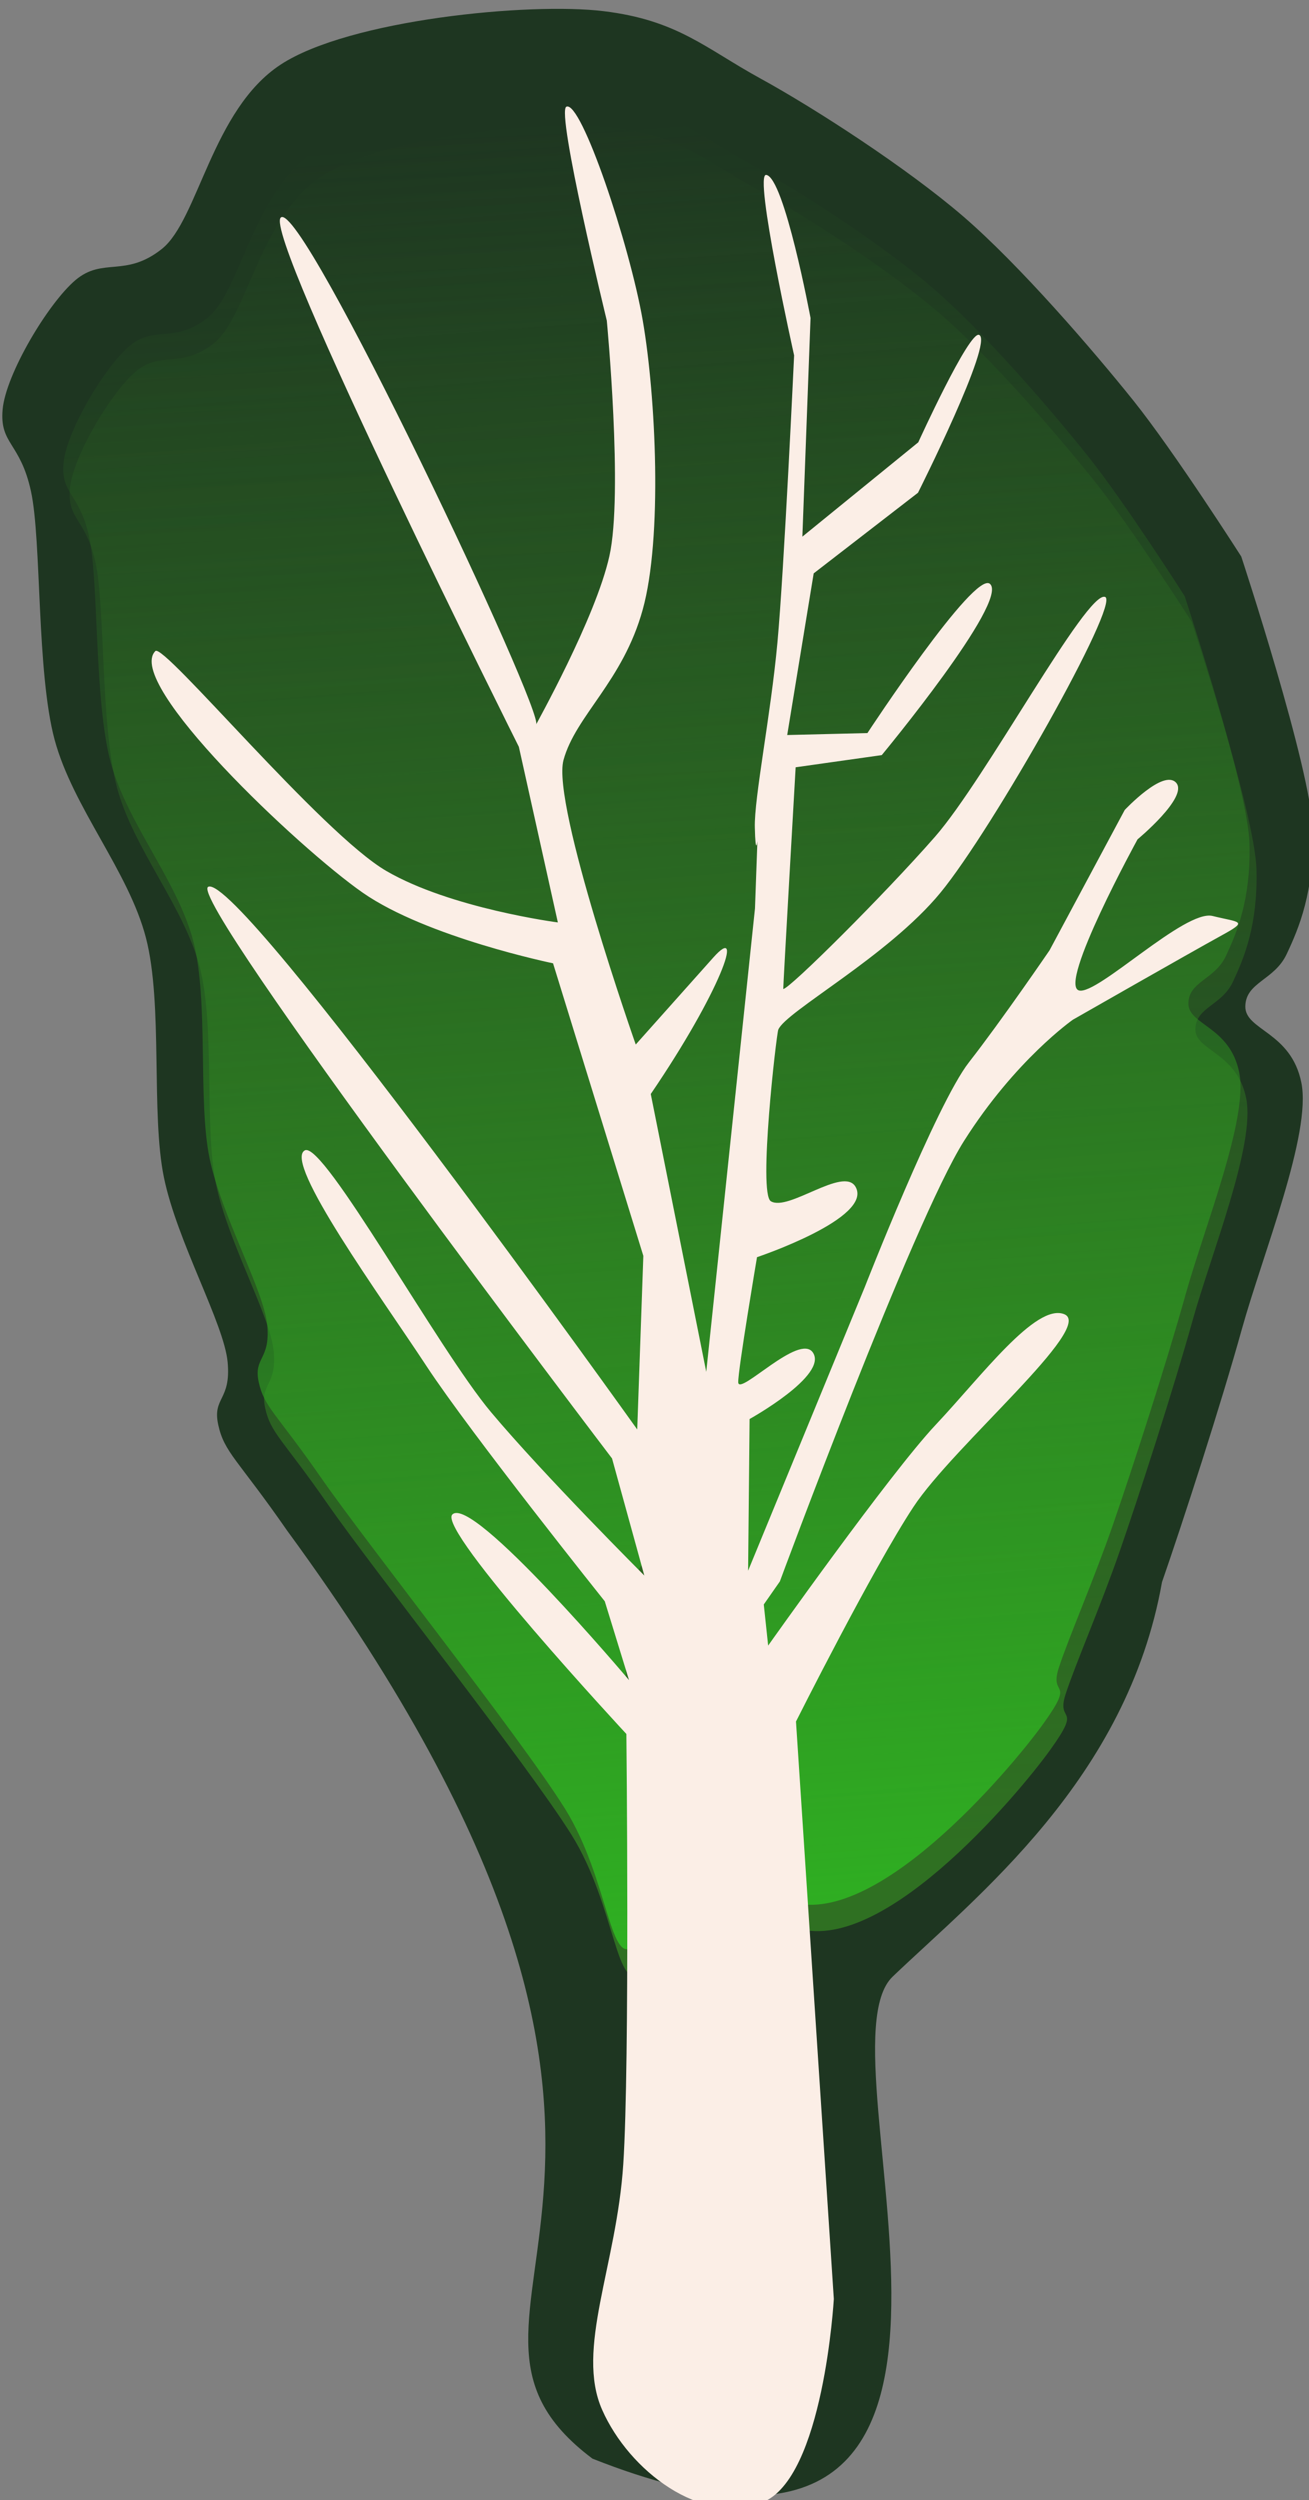
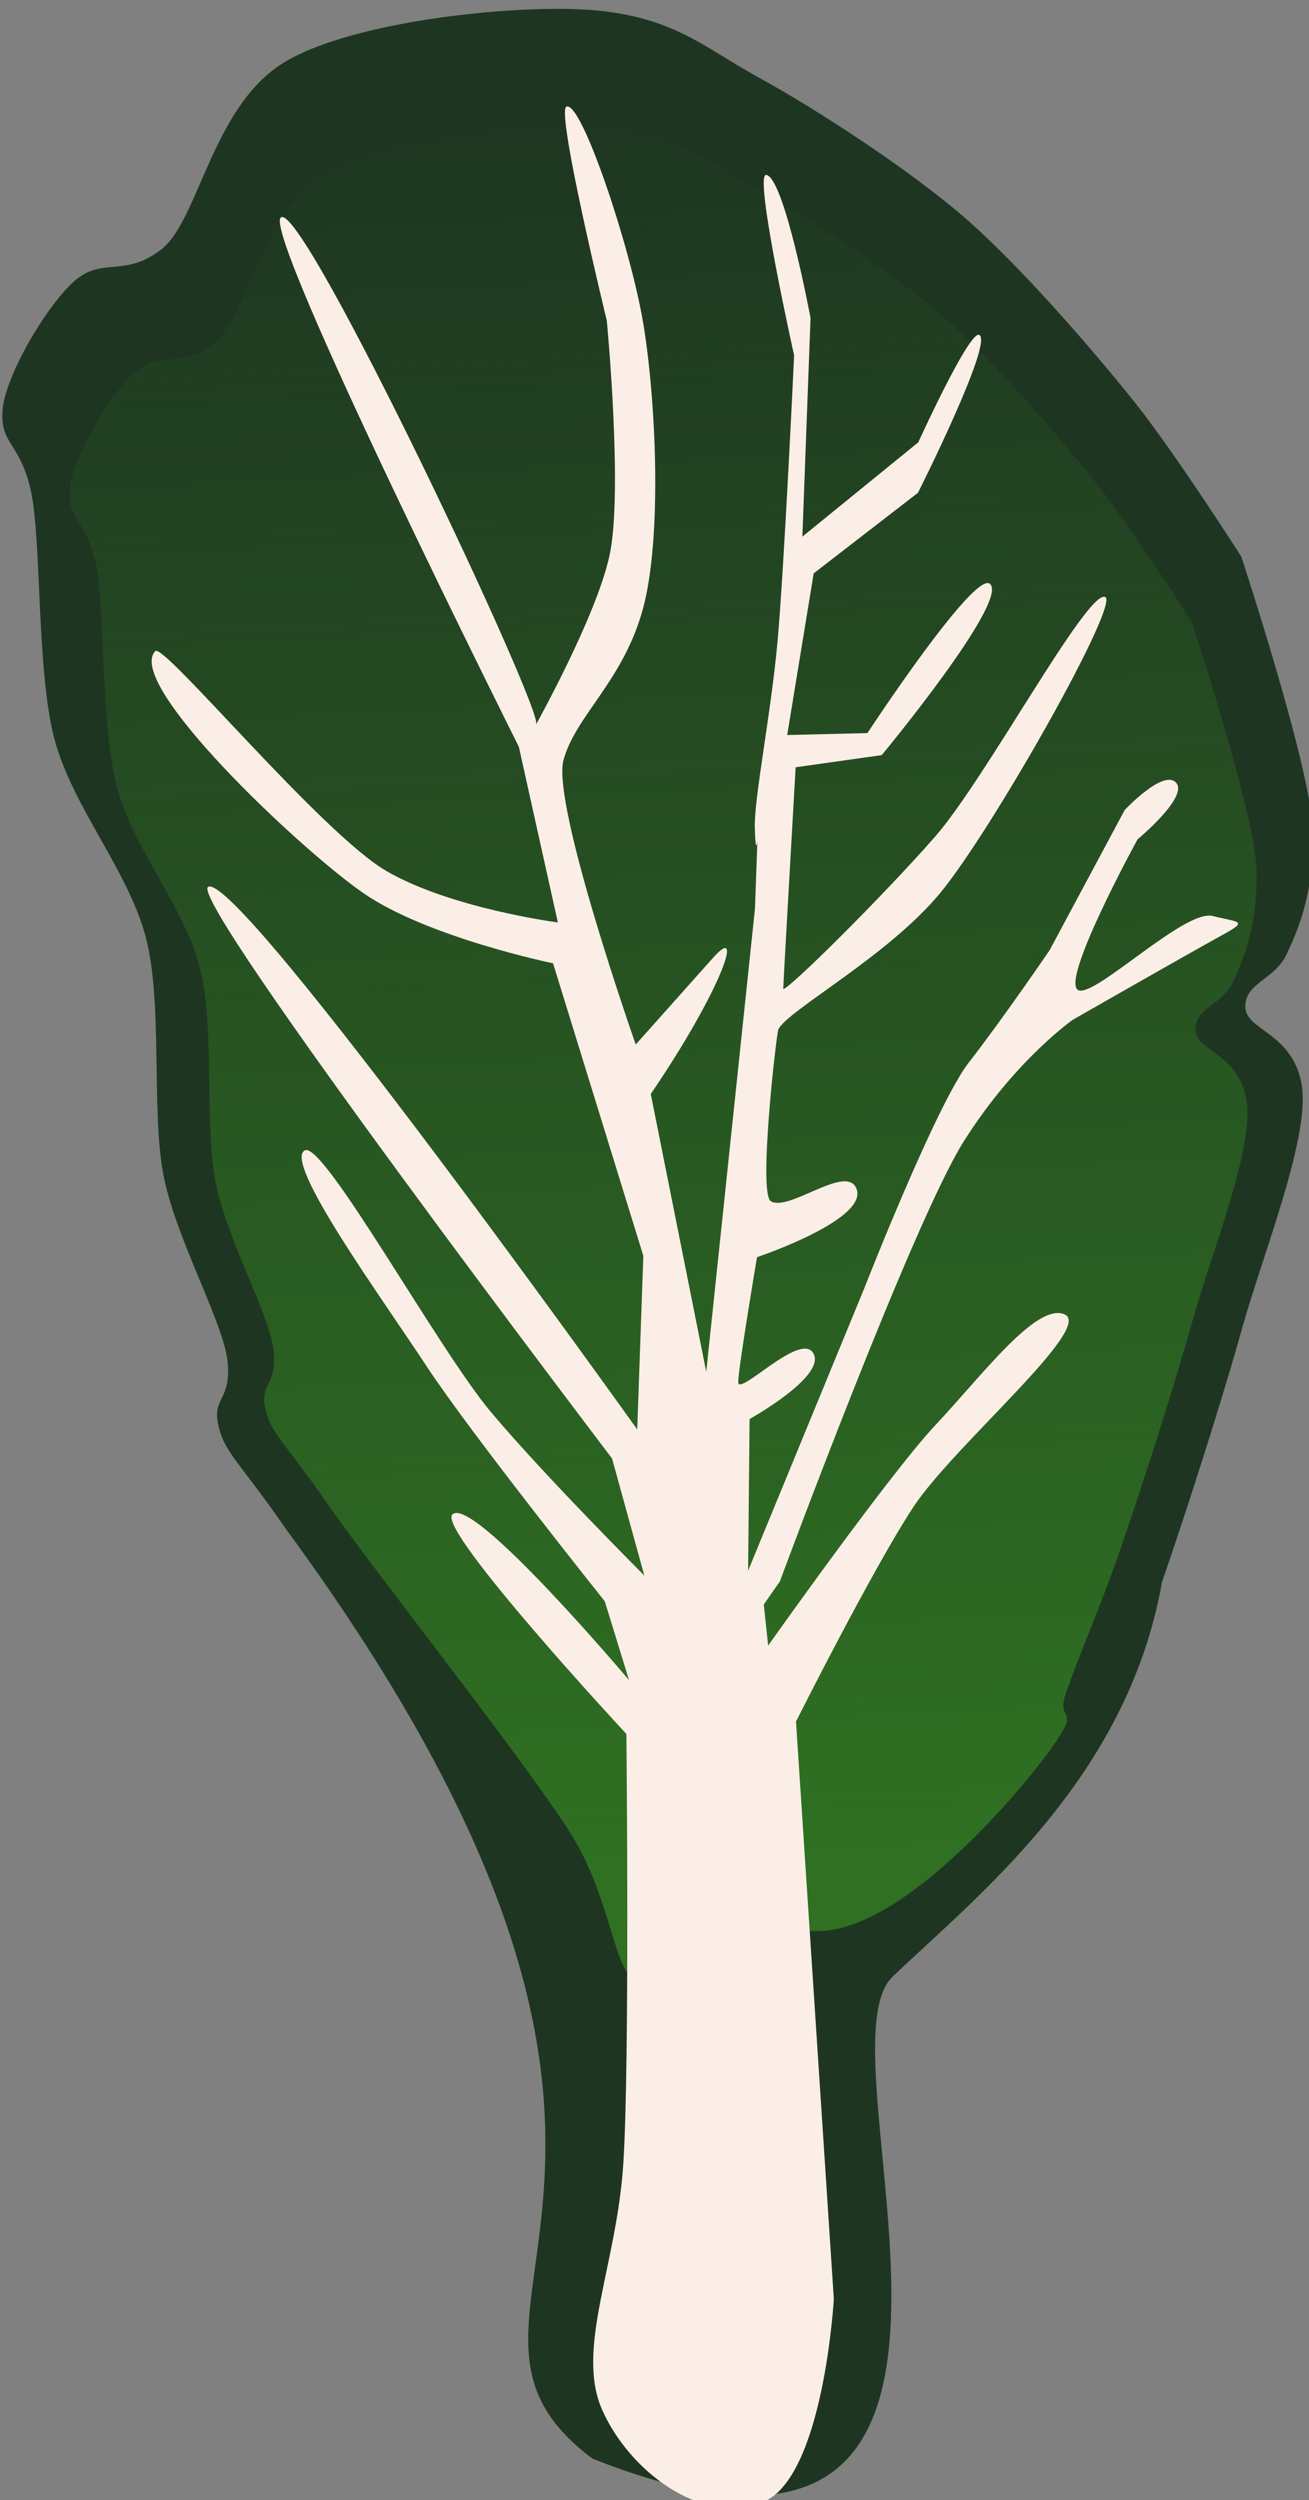
<svg xmlns="http://www.w3.org/2000/svg" version="1.0" viewBox="0 0 82.763 157.95">
  <rect x="0" y="0" width="82.763" height="157.95" fill="#808080" stroke="none" />
  <defs>
    <linearGradient id="a" x1="706.99" x2="809.57" y1="526.11" y2="311.88" gradientTransform="translate(-114.94 39.935)" gradientUnits="userSpaceOnUse">
      <stop stop-color="#2fb022" offset="0" />
      <stop stop-color="#2f7022" stop-opacity="0" offset="1" />
    </linearGradient>
    <linearGradient id="b" x1="828.13" x2="631.54" y1="403.42" y2="518.49" gradientTransform="translate(2.74 -6.219)" gradientUnits="userSpaceOnUse">
      <stop stop-color="#2f7022" offset="0" />
      <stop stop-color="#2f7022" stop-opacity="0" offset="1" />
    </linearGradient>
  </defs>
  <g transform="translate(-154.49 -515.68)">
    <g transform="matrix(-.452 -.174 -.174 .452 572.19 485.07)">
      <g transform="translate(211.36 24.351)">
        <g transform="matrix(-.811 .586 -.586 -.811 1309.5 375.13)">
          <path d="m891.22 346.99c-30.33-11.05-18.12 38.45-123.1 32.69-11.34-0.33-13-1.32-16.47 0s-1.7 3.13-6.18 5.49c-4.47 2.36-16.77 3.06-24.7 6.18-7.93 3.11-18.96 12.24-27.45 15.09-8.5 2.86-19.44 1.3-28.14 4.12-8.7 2.83-22.68 12.76-28.82 15.1-6.15 2.34-7.38-0.1-10.98 2.74-3.61 2.85-8.34 12.5-8.93 17.16-0.58 4.66 3.32 5.61 2.75 11.67-0.58 6.05-11.63 15.38-11.67 26.08-0.04 10.69 10.89 31.65 17.16 39.11 6.26 7.47 11.36 8.51 18.53 12.36 7.17 3.84 20.19 9.64 29.51 12.35 9.32 2.7 23.68 4.64 32.25 5.49 8.58 0.84 24.71 0.69 24.71 0.69s28.18-7.46 35-11.67c6.81-4.21 9.68-8.45 11.66-11.67 1.99-3.21 0.14-6.46 2.75-8.23 2.61-1.78 6.03 3.21 12.35 0.68 6.32-2.52 15.95-16.4 22.65-24.02 6.7-7.61 16.75-20.03 21.96-26.76 19.01-17.82 21.1-42.58 23.9-57.52 2.73-14.58 85.97-28.36 31.26-67.13z" fill="#1e3621" fill-rule="evenodd" />
          <path d="m841.43 387.24c1.33-4.94-8.86 1.67-19.89 1.87-11.03 0.19-43.19-2.81-53.45-3.11-10.27-0.3-11.78-1.19-14.92 0s-1.54 2.83-5.59 4.97-15.2 2.78-22.38 5.6c-7.18 2.81-17.16 11.08-24.86 13.67s-17.6 1.17-25.48 3.73-20.54 11.55-26.11 13.67-6.67-0.09-9.94 2.49-7.56 11.32-8.08 15.54c-0.53 4.22 3 5.08 2.48 10.56-0.52 5.49-10.53 13.94-10.56 23.62-0.04 9.69 9.86 28.67 15.54 35.43 5.67 6.76 10.28 7.71 16.78 11.19 6.49 3.48 18.28 8.74 26.72 11.19 8.45 2.45 21.45 4.2 29.22 4.97 7.76 0.76 22.37 0.62 22.37 0.62s25.53-6.75 31.7-10.57c6.17-3.81 8.77-7.65 10.57-10.56s0.12-5.85 2.48-7.46c2.37-1.61 5.46 2.91 11.19 0.62 5.73-2.28 14.44-14.85 20.51-21.75s15.17-18.15 19.89-24.24 9.22-12.95 11.81-16.16 2.34 1.19 4.97-5.6c2.64-6.78 11.01-34.38 0.63-41.02-10.39-6.64-29.05 18.84-37.07 17.82-8.02-1.01-10.2 1.23-9.78-8.23 0.43-9.45 39.77-23.34 41.25-28.86z" fill="url(#b)" fill-rule="evenodd" />
        </g>
      </g>
-       <path d="m613.58 575.61c1.82 4.78 6.2-6.54 15.03-13.16 8.82-6.62 36.65-23.02 45.14-28.79 8.5-5.77 10.25-5.92 12.1-8.73 1.84-2.81-0.41-3.2 1.62-7.31s10.69-11.15 14.86-17.64 7.42-19.04 12.14-25.64c4.73-6.6 13.59-11.26 18.48-17.95 4.88-6.68 9.88-21.39 13.15-26.37s5.46-3.83 6.6-7.84c1.14-4-0.5-13.59-2.55-17.32-2.04-3.74-5.41-2.36-8.2-7.11s0.38-17.47-5.27-25.34c-5.64-7.87-24.78-17.45-33.34-19.61s-12.85-0.22-20.15 0.76c-7.31 0.98-19.94 3.62-28.22 6.58s-19.85 9.15-26.59 13.08c-6.74 3.92-18.5 12.6-18.5 12.6s-16.74 20.42-19.51 27.12c-2.77 6.71-2.62 11.35-2.38 14.76 0.25 3.41 3.33 4.81 2.36 7.5-0.98 2.69-6.13 0.84-9.44 6.05-3.3 5.2-3 20.5-3.88 29.64-0.88 9.15-1.67 23.6-1.93 31.3s0.11 15.89-0.11 20.01-2.59 0.41-0.75 7.45c1.83 7.04 11.21 34.32 23.52 33.62 12.3-0.7 12.51-32.28 19.61-36.16 7.09-3.87 7.54-6.96 12.74 0.95 5.19 7.91-18.56 42.21-16.53 47.55z" fill="url(#a)" fill-rule="evenodd" />
      <path d="m624.57 550.52s32.6-15.93 31.49-18.55c-1.46-3.42-29.29 11.87-29.29 11.87l6.65-8.46s24.1-14.08 32.74-20.27c8.63-6.19 27.09-18.12 24.93-20.56-1.82-2.05-25.56 17.96-34.93 23.13-9.37 5.18-26.35 12.71-26.35 12.71l9.42-12.74s78.32-48.33 75.98-50.66c-3.22-3.18-77.69 45.95-77.69 45.95l7.39-21.42 24.71-31.38s16.58 2.76 26.49 0.33c9.92-2.43 38.92-14.35 36.59-19.69-0.62-1.42-28.82 14.41-38.45 15.94-9.62 1.54-23.3-1.78-23.3-1.78l12.98-19.55s55.21-50.31 53.81-53.26c-1.61-3.42-55.81 48.31-54.87 49.78 0.06 0.09-2.27-15.74-1.03-23.99 1.23-8.25 11.35-28.54 11.35-28.54s16-23.06 14.95-24.14c-1.48-1.52-14.14 13.78-19.33 22.45-5.18 8.67-12.6 25.53-13.54 35.19-0.95 9.67 3.21 16.05 2.6 22.03-0.62 5.99-22.13 31.24-22.13 31.24l-5.37-14.22c-2.21-5.86-2.47 3.82 1.22 19.54l-19.78 31.22 15.78-58.7 2.86-8.31s-0.52 2.03 0.95-1.53c1.48-3.57 3.31-14.37 5.91-23.56 2.6-9.2 11.43-35.76 11.43-35.76s13.48-20.26 11.86-20.66c-2.31-0.57-12.11 15.34-12.11 15.34l-9.25 27-9.7-16.92s-0.96-15.99-2.38-15.93c-2.13 0.08 0.05 22.08 0.05 22.08l8.93 14.71-4.35 20.92-9.68-4s-5.39-24.85-7.94-23.91c-3.17 1.17 5.16 25.92 5.16 25.92l9.92 5.52s-8.84 27.59-8.88 27.57c-0.73-0.23-7.88-16.19-11.35-25.64-3.47-9.46-6.93-37.1-9.48-37.18-2.17-0.07 2.79 33.52 6.2 43.75 3.41 10.22 13.3 21.72 13.33 24.26 0 0.69-5.2 20.86-7.13 21.23-2.62 0.49-7.19-7.67-9.63-5.74-3.71 2.95 8.69 13.2 8.69 13.2s-2.99 14.75-3.58 16.12c-0.73 1.66-5.12-8.93-7.7-7.13-2.94 2.06 4.6 11.06 4.6 11.06l-6.93 18.54-0.92-39.97s-0.14-25.67-2.16-32.29-4.57-17.41-4.57-17.41l-2.58-20.6s-2.78-6.86-4.99-5.73c-2.2 1.13 2.05 8.7 2.05 8.7s2.91 21.48 0.04 21.14c-2.47-0.3-9.09-14.87-12.77-15.33-3.69-0.47-4.64-1.16-1.94 2.03 3.03 3.59 14.09 17.14 14.09 17.14s5.14 7.59 7.59 19.89c2.44 12.29 1.79 62.24 1.79 62.24l0.88 3.56-2.46 4.8s-6.75-26.6-10.05-34.7c-3.31-8.09-6.49-19.55-10.48-19.53-4.42 0.03 7.29 21.18 9.33 30.54 2.05 9.35 4.25 31.63 4.25 31.63l-31.67 68.52s-7.17 22.34-0.83 28.11c6.35 5.76 17.72 2.4 23.85-3.74s4.99-18.23 8.95-30.91c3.96-12.69 19.78-52.51 19.78-52.51z" fill="#fbeee6" fill-rule="evenodd" />
    </g>
  </g>
</svg>